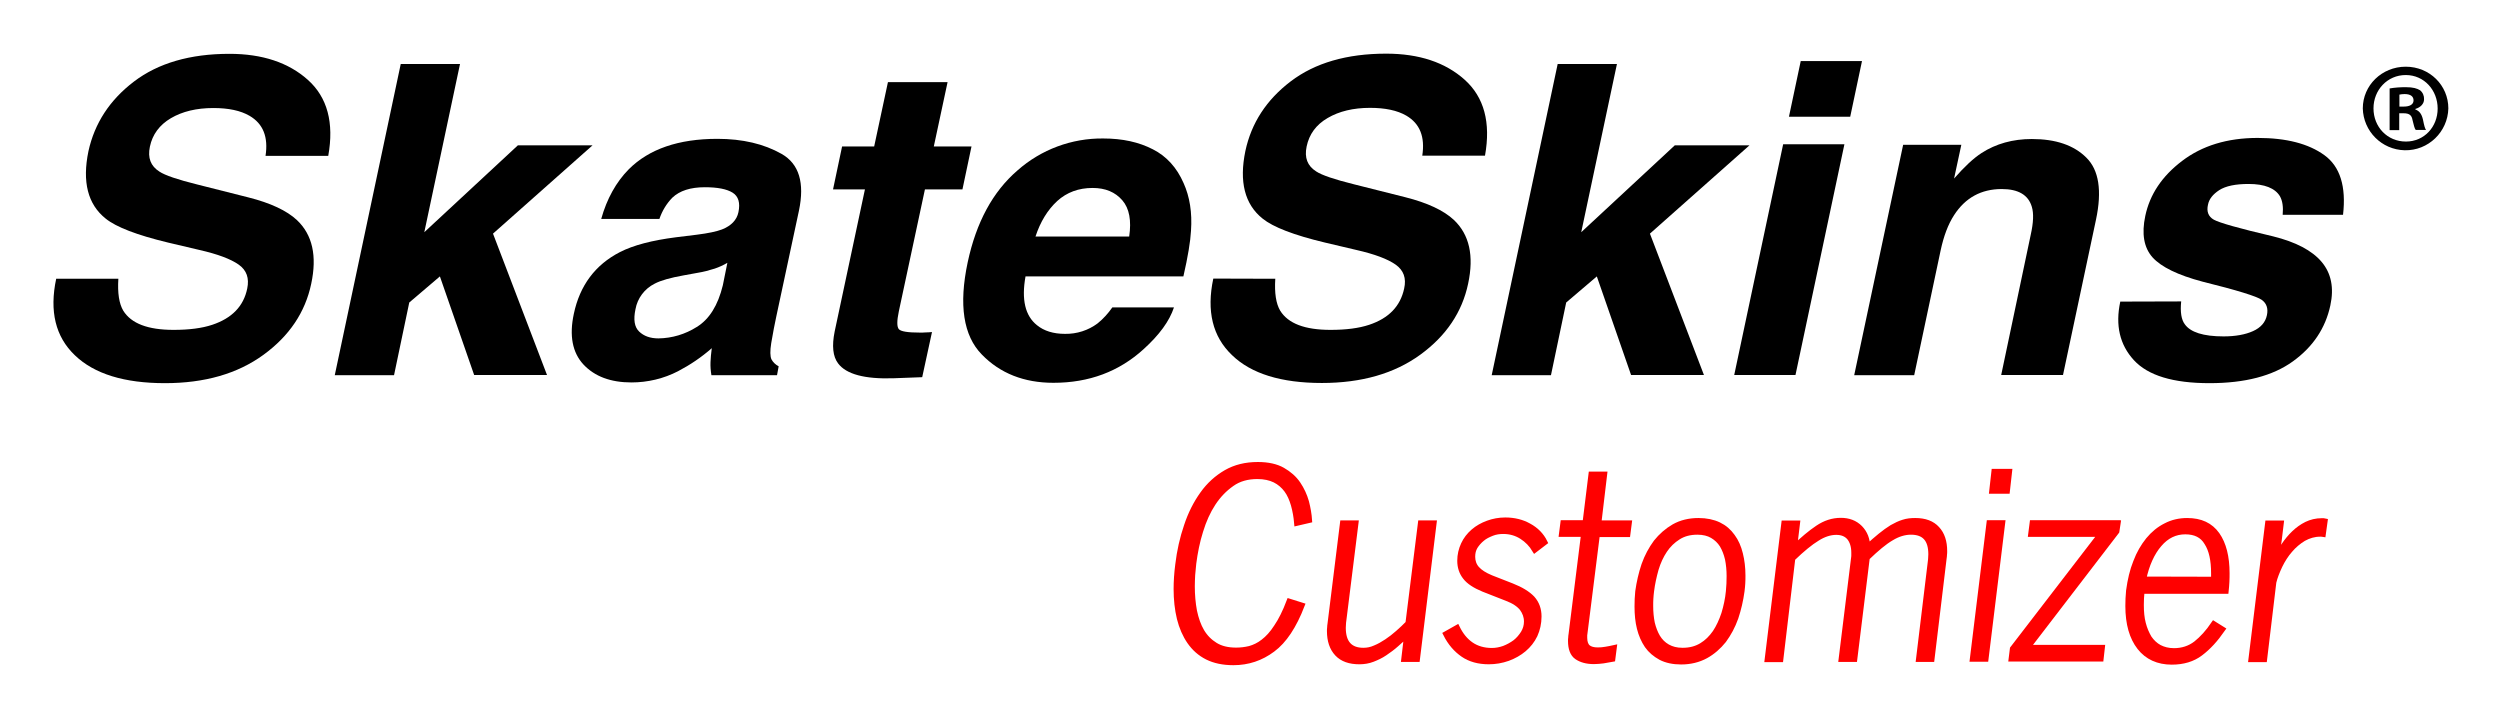
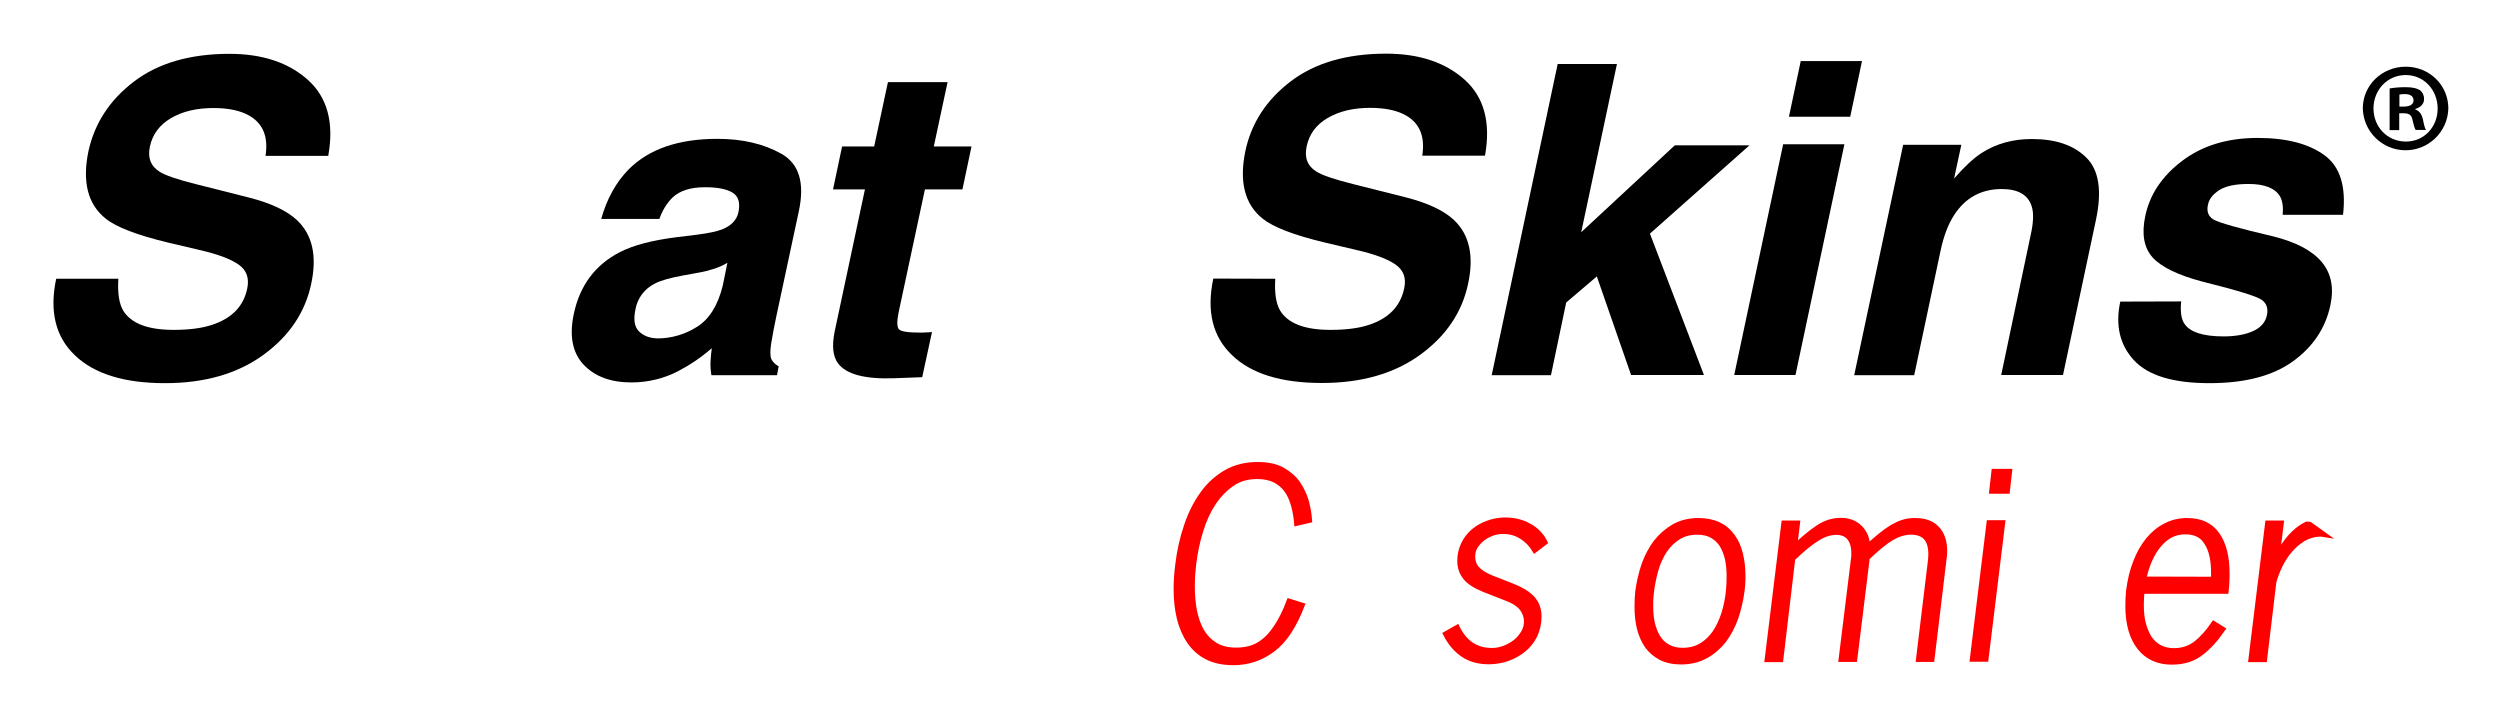
<svg xmlns="http://www.w3.org/2000/svg" version="1.1" id="ba9d2822-f153-4afd-b099-6df6ea009c5a" x="0px" y="0px" viewBox="0 0 1379.3 395.7" style="enable-background:new 0 0 1379.3 395.7;" xml:space="preserve">
  <style type="text/css">
	.st0{fill:#FF0000;stroke:#FF0000;stroke-width:3;stroke-miterlimit:10;}
</style>
  <title>skateskins</title>
  <path d="M1350.8,59.8c-0.3,13-11.1,23.4-24.1,23.1c-12.7-0.3-22.8-10.5-23.1-23.1c0-12.7,10.5-23,23.7-23S1350.8,47.1,1350.8,59.8z   M1309.5,59.8c0,10.2,7.6,18.3,17.9,18.3c10.1,0,17.5-8.1,17.5-18.2s-7.4-18.5-17.6-18.5S1309.5,49.7,1309.5,59.8z M1323.7,71.8  h-5.3v-23c2.9-0.5,5.9-0.7,8.8-0.7c4.3,0,6.3,0.7,8,1.7c1.5,1.2,2.3,3.1,2.2,5c0,2.5-2,4.5-4.8,5.3v0.3c2.2,0.8,3.5,2.5,4.2,5.6  c0.7,3.5,1.1,4.9,1.7,5.7h-5.7c-0.7-0.8-1.1-2.9-1.8-5.6c-0.4-2.5-1.8-3.6-4.8-3.6h-2.5L1323.7,71.8z M1323.8,58.8h2.5  c2.9,0,5.3-1,5.3-3.4c0-2.1-1.5-3.5-4.9-3.5c-1,0-2,0.1-2.9,0.3V58.8z" />
  <path d="M65.3,153.8c-0.5,7.9,0.4,13.7,2.7,17.6c4.4,7.1,13.6,10.6,27.8,10.6c8.5,0,15.6-0.9,21.3-2.8c10.8-3.6,17.3-10.2,19.3-20  c1.2-5.7-0.3-10.1-4.7-13.2c-4.4-3.1-11.6-5.8-21.7-8.1l-17.4-4.1c-17-4.1-28.5-8.5-34.3-13.2c-9.9-7.9-13-20.3-9.5-37.2  C52.2,68,60.5,55.2,73.9,45s31-15.3,52.7-15.3c18.1,0,32.6,4.8,43.3,14.4s14.5,23.6,11.2,41.9h-34.6c1.6-10.4-1.3-17.7-8.8-22.1  c-5-2.9-11.6-4.3-20-4.3c-9.3,0-17.1,1.9-23.4,5.6c-6.3,3.7-10.2,9-11.6,15.7c-1.3,6.2,0.4,10.7,5.3,13.8c3,2,10,4.4,20.9,7.1  l28.1,7.1c12.3,3.1,21.2,7.3,26.8,12.5c8.6,8.1,11.2,19.8,7.9,35.2c-3.3,15.7-12.1,28.8-26.4,39.2s-32.4,15.6-54.3,15.6  c-22.4,0-39-5.1-49.7-15.4c-10.7-10.2-14.1-24.3-10.3-42.2L65.3,153.8L65.3,153.8z" />
-   <path d="M221.1,35.3h32.7l-19.7,92.8l51.6-47.9h41.2L272,128.9l29.8,78h-40.2l-18.9-54.4l-16.9,14.4l-8.4,40.1h-32.7L221.1,35.3z" />
  <path d="M384.4,129.5c6.4-0.8,11-1.8,13.9-2.9c5.1-2,8.2-5.2,9.1-9.5c1.1-5.2,0-8.8-3.2-10.8s-8.3-3-15.3-3c-7.9,0-13.9,1.9-18,5.8  c-3.2,3.3-5.6,7.3-7.1,11.7h-32.1c3.1-11.1,8.2-20.3,15.2-27.4c11.2-11.2,27.5-16.8,48.9-16.8c13.9,0,25.7,2.8,35.4,8.3  s12.8,16,9.6,31.3l-12.5,58.4c-0.9,4-1.8,9-2.8,14.7c-0.7,4.4-0.6,7.3,0.1,8.9c0.9,1.7,2.3,3,4,3.9l-0.9,4.9h-36.2  c-0.4-2.4-0.6-4.8-0.5-7.2c0.1-2.2,0.3-4.8,0.7-7.7c-5.7,5-11.9,9.2-18.6,12.7c-7.9,4.1-16.8,6.2-25.7,6.2  c-11.5,0-20.3-3.3-26.5-9.9c-6.1-6.6-7.9-15.9-5.3-28c3.3-15.6,11.8-27,25.4-34c7.4-3.8,17.7-6.5,31-8.2L384.4,129.5z M401.3,145  c-2.2,1.3-4.6,2.4-7,3.2c-3.1,1-6.2,1.8-9.3,2.3l-7.7,1.4c-7.3,1.3-12.7,2.8-16.1,4.6c-5.6,2.8-9.5,8-10.6,14.1  c-1.2,5.7-0.6,9.8,2,12.3s6.1,3.8,10.7,3.8c7.5-0.1,14.8-2.3,21.1-6.3c6.9-4.2,11.7-11.9,14.4-23L401.3,145z" />
  <path d="M459.6,104.5l5-23.7h17.7l7.6-35.5h32.9l-7.6,35.5H536l-5,23.7h-20.7l-14.4,67.3c-1.1,5.2-1.1,8.5,0,9.8s5,1.9,11.7,1.9  c1,0,2.1,0,3.2-0.1c1.1,0,2.3-0.1,3.4-0.2l-5.4,24.9l-15.9,0.6c-15.8,0.5-26-2.2-30.5-8.2c-2.9-3.8-3.5-9.7-1.9-17.6l16.7-78.4  L459.6,104.5z" />
-   <path d="M653,101c3.4,7.5,4.8,16.3,4.1,26.3c-0.3,5.8-1.7,14.3-4.2,25.2h-87.1c-2.3,12.8-0.2,21.7,6.3,26.9  c3.9,3.2,9.1,4.8,15.5,4.8c6.5,0.1,12.8-1.9,18-5.8c3.1-2.5,5.8-5.5,8.1-8.8h34c-2.5,7.6-8.1,15.2-16.7,23  c-13.6,12.4-30.1,18.6-49.8,18.6c-16.2,0-29.4-5.2-39.5-15.6c-10.2-10.4-12.8-27.4-7.8-50.9c4.7-22,13.8-38.9,27.5-50.7  c13-11.5,29.9-17.8,47.3-17.6c10.6,0,19.7,2,27.4,6C643.6,86.2,649.3,92.5,653,101z M571.3,130.5H623c1.3-8.8,0.1-15.5-3.8-20  c-3.9-4.5-9.3-6.8-16.4-6.8c-7.7,0-14.2,2.4-19.5,7.2C578,115.8,574,122.3,571.3,130.5L571.3,130.5z" />
  <path d="M703.6,153.8c-0.5,7.9,0.4,13.7,2.7,17.6c4.4,7.1,13.6,10.6,27.8,10.6c8.5,0,15.6-0.9,21.3-2.8c10.8-3.6,17.2-10.2,19.3-20  c1.3-5.7-0.3-10.1-4.7-13.2c-4.4-3.1-11.6-5.8-21.7-8.1l-17.4-4.1c-17.1-4.1-28.5-8.5-34.3-13.2c-9.9-7.9-13-20.4-9.5-37.3  c3.3-15.4,11.6-28.2,25-38.4s31-15.3,52.7-15.3c18.1,0,32.6,4.8,43.3,14.4s14.5,23.6,11.2,41.9h-34.6c1.6-10.4-1.3-17.7-8.8-22.1  c-5-2.9-11.7-4.3-20-4.3c-9.3,0-17.1,1.9-23.4,5.6c-6.4,3.7-10.2,9-11.6,15.7c-1.3,6.2,0.4,10.7,5.3,13.8c3,2,10,4.4,20.9,7.1  l28.2,7.1c12.3,3.1,21.2,7.3,26.8,12.5c8.6,8.1,11.2,19.8,7.9,35.2c-3.3,15.7-12.1,28.8-26.4,39.2s-32.4,15.6-54.3,15.6  c-22.4,0-39-5.1-49.6-15.4c-10.7-10.2-14.1-24.3-10.3-42.2L703.6,153.8z" />
  <path d="M859.4,35.3h32.7l-19.7,92.8L924,80.2h41.2l-54.9,48.7l29.8,78h-40.2L881,152.5l-16.9,14.4l-8.4,40.1H823L859.4,35.3z" />
  <path d="M983.8,79.6h33.8l-27,127.3h-33.8L983.8,79.6z M1020.8,64.4H987l6.5-30.7h33.8L1020.8,64.4z" />
  <path d="M1156.4,121.2l-18.2,85.7h-34.1l16.3-77.4c1.5-6.7,1.7-11.8,0.6-15.4c-1.9-6.5-7.4-9.8-16.6-9.8c-11.3,0-20.1,4.8-26.3,14.4  c-3.3,5.1-5.7,11.5-7.4,19.4l-14.6,68.9H1023l27-127.1h32.1l-4,18.6c5.7-6.5,10.7-11.2,15.2-14.1c7.9-5.1,17.2-7.7,27.7-7.7  c13.2,0,23.2,3.4,30.1,10.3C1158,93.8,1159.8,105.2,1156.4,121.2z" />
  <path d="M1203.4,166.3c-0.6,5.9,0.1,10.1,2,12.6c3.1,4.4,10.2,6.7,21.4,6.7c6.5,0,12-1,16.2-2.9c4.3-1.9,6.9-4.9,7.7-8.8  c0.8-3.7-0.2-6.6-2.9-8.5s-13.6-5.3-32.6-10c-13.6-3.6-22.8-8.1-27.6-13.4c-4.8-5.4-6.1-13-4-22.9c2.5-11.8,9.2-21.9,20.3-30.3  c11-8.4,24.9-12.7,41.7-12.7c15.9,0,28.1,3.2,36.8,9.5s12.1,17.3,10.3,32.9h-33.3c0.4-4.3-0.1-7.7-1.5-10.2  c-2.7-4.5-8.5-6.8-17.3-6.8c-7.2,0-12.6,1.1-16.2,3.4c-3.5,2.3-5.6,4.9-6.2,8c-0.9,3.8,0.2,6.6,3.2,8.3s13.9,4.8,32.7,9.2  c12.5,3.1,21.5,7.8,26.8,14.1s6.9,14.3,4.8,24c-2.7,12.6-9.6,22.9-20.7,30.9s-26.4,12-46,12c-20,0-33.9-4.2-41.7-12.7  c-7.8-8.5-10.3-19.2-7.5-32.3L1203.4,166.3z" />
  <g>
    <path class="st0" d="M715.5,288.6c-0.3-3.5-0.9-6.9-1.8-10.1c-0.9-3.1-2.1-5.9-3.8-8.2s-3.9-4.2-6.5-5.5c-2.7-1.3-5.9-2-9.7-2   c-5.4,0-10.2,1.3-14.1,4.1c-4,2.8-7.4,6.3-10.3,10.7c-2.9,4.4-5.2,9.5-7,15.4c-1.8,5.7-3,11.7-3.8,17.9c-0.2,2.1-0.4,4.2-0.6,6.3   c-0.1,2.1-0.2,4.2-0.2,6.3c0,4.8,0.4,9.3,1.2,13.6c0.9,4.3,2.2,8.1,4.1,11.3c1.9,3.2,4.4,5.7,7.5,7.6c3.1,1.9,6.9,2.8,11.5,2.8   c2.5,0,5-0.3,7.5-0.9c2.5-0.7,5.1-1.9,7.5-3.8c2.5-1.9,5-4.6,7.3-8.2c2.4-3.5,4.8-8.3,7-14.1l7,2.2c-4.4,11.4-9.8,19.6-16.2,24.3   c-6.4,4.8-13.6,7.2-21.6,7.2c-5.6,0-10.4-1-14.4-3c-4-2-7.2-4.9-9.7-8.5c-2.5-3.6-4.4-8-5.6-12.8c-1.2-5-1.8-10.4-1.8-16.2   c0-4.2,0.3-8.7,0.9-13.4c0.9-7.6,2.5-14.7,4.8-21.4c2.2-6.7,5.2-12.6,8.8-17.6c3.6-5.1,8-9,13-11.9c5.1-2.9,10.8-4.3,17.5-4.3   c5.5,0,10.1,1,13.6,3c3.5,2,6.4,4.5,8.5,7.6s3.6,6.4,4.6,9.9c0.9,3.5,1.5,7,1.7,10.1L715.5,288.6z" />
-     <path class="st0" d="M776.2,350.1c-1.9,1.9-3.9,3.6-5.9,5.4s-4.1,3.3-6.3,4.8s-4.4,2.5-6.7,3.4c-2.3,0.9-4.8,1.3-7.3,1.3   c-5.3,0-9.4-1.4-12.2-4.4c-2.8-3-4.2-7.1-4.2-12.4c0-0.7,0-1.2,0.1-1.9c0-0.7,0.1-1.3,0.2-2l6.9-55.7h7.2l-6.7,53.7   c-0.1,0.8-0.2,1.4-0.2,2.1c0,0.7-0.1,1.3-0.1,2c0,8.3,3.8,12.5,11.2,12.5c2.2,0,4.3-0.4,6.5-1.4c2.2-0.9,4.3-2.1,6.4-3.5   c2.1-1.4,4.2-3,6.2-4.8c2-1.8,3.9-3.5,5.6-5.3l6.9-55.3h7.3l-9.2,75.1h-7.3L776.2,350.1z" />
    <path class="st0" d="M846.8,303.4c-1.8-3-4.2-5.5-7.2-7.4c-3-1.9-6.4-2.9-10.2-2.9c-2.2,0-4.3,0.3-6.3,1.1c-2,0.8-3.9,1.7-5.4,3   c-1.5,1.2-2.9,2.8-3.9,4.4c-1,1.7-1.4,3.5-1.4,5.6c0,2.5,0.8,4.8,2.4,6.6c1.7,1.9,4.2,3.5,7.8,5l11.5,4.5c5.1,2,8.8,4.3,11.3,6.9   c2.4,2.7,3.6,6,3.6,9.9c0,3.8-0.8,7.2-2.2,10.3c-1.5,3.1-3.5,5.6-6.1,7.8c-2.5,2.1-5.5,3.8-8.8,5c-3.4,1.2-6.9,1.8-10.5,1.8   c-5.6,0-10.3-1.3-14.1-3.9s-7.1-6.3-9.6-11.3l6.2-3.5c2,4.1,4.5,7.2,7.7,9.4c3.2,2.2,7.1,3.3,11.5,3.3c2.2,0,4.4-0.4,6.7-1.2   c2.3-0.9,4.3-2,6.2-3.4c1.8-1.4,3.3-3.2,4.5-5.1c1.2-2,1.8-4.1,1.8-6.4c0-2.7-0.9-5.1-2.5-7.3c-1.7-2.1-4.4-4-8.4-5.5l-13-5.1   c-4.6-1.9-8-4.1-9.9-6.6c-2-2.5-3-5.5-3-9c0-3.2,0.7-6.2,2-9c1.3-2.8,3.1-5.1,5.4-7.1s5-3.5,8-4.6c3-1.1,6.2-1.7,9.6-1.7   c4.9,0,9.3,1.1,13,3.2c3.9,2.1,6.9,5.1,8.8,9L846.8,303.4z" />
-     <path class="st0" d="M882,288.6h16.8l-0.8,6.2h-16.8l-6.9,54.9c-0.1,0.4-0.1,0.8-0.1,1.2c0,0.3,0,0.7,0,1c0,2.5,0.7,4.3,1.9,5.3   c1.2,1,3.1,1.5,5.4,1.5c1.4,0,3-0.1,4.5-0.4c1.5-0.2,3.1-0.6,4.5-0.9l-0.8,6.2c-1.7,0.3-3.3,0.6-5.1,0.9c-1.7,0.2-3.4,0.4-5.2,0.4   c-4,0-7.1-0.9-9.4-2.5s-3.4-4.6-3.4-8.8c0-0.6,0-1.1,0.1-1.7c0-0.7,0.1-1.2,0.2-1.9l6.9-55.3h-12.2l0.8-6.2h12.2l3.3-26.8h7.3   L882,288.6z" />
    <path class="st0" d="M927.5,365.1c-4.3,0-8.1-0.8-11.2-2.4c-3.1-1.7-5.6-3.8-7.5-6.5c-1.9-2.8-3.3-6-4.2-9.6   c-0.9-3.6-1.3-7.6-1.3-11.9c0-2.8,0.1-5.6,0.4-8.4c0.7-5,1.8-9.8,3.4-14.6c1.7-4.8,3.9-8.8,6.6-12.5c2.8-3.5,6.1-6.4,9.9-8.6   c3.9-2.2,8.4-3.3,13.5-3.3c4.3,0,8.1,0.8,11.2,2.3c3.1,1.5,5.5,3.6,7.5,6.4c2,2.7,3.4,5.9,4.3,9.6c0.9,3.6,1.4,7.6,1.4,11.9   c0,1.4,0,2.9-0.1,4.3c-0.1,1.4-0.2,2.9-0.4,4.3c-0.7,5.1-1.8,9.9-3.4,14.7c-1.7,4.8-3.9,8.8-6.6,12.5c-2.8,3.5-6.1,6.4-9.9,8.5   C937.1,364,932.5,365.1,927.5,365.1z M928.3,358.9c4.1,0,7.5-0.9,10.5-2.7s5.4-4.2,7.5-7.2c2-3,3.6-6.5,4.9-10.4   c1.2-4,2.1-8.1,2.5-12.3c0.3-2.9,0.4-5.7,0.4-8.5c0-3.3-0.3-6.4-0.9-9.4c-0.7-3-1.7-5.5-3-7.7c-1.4-2.2-3.2-3.9-5.4-5.2   c-2.2-1.3-5-2-8.3-2c-4.1,0-7.6,0.9-10.6,2.8c-3,1.9-5.5,4.3-7.5,7.3c-2,3-3.6,6.4-4.8,10.4c-1.1,3.9-2,8-2.5,12   c-0.2,1.4-0.3,2.9-0.4,4.2c-0.1,1.3-0.1,2.8-0.1,4.2c0,3.3,0.3,6.4,0.9,9.4c0.7,2.9,1.7,5.5,3,7.7c1.4,2.3,3.2,4.1,5.5,5.4   C922.3,358.2,925,358.9,928.3,358.9z" />
    <path class="st0" d="M990,302c4.6-4.4,9-8.1,12.9-10.7c4-2.7,8.2-4.1,12.7-4.1c4.3,0,7.8,1.3,10.6,4.1c2.7,2.8,4.1,6.3,4.1,10.7   c2.5-2.5,5-4.6,7.2-6.4c2.2-1.8,4.3-3.3,6.4-4.6c2.1-1.2,4.2-2.2,6.2-2.8c2.1-0.7,4.3-0.9,6.6-0.9c5.3,0,9.3,1.5,12,4.5   c2.8,3,4.1,7.1,4.1,12.3c0,0.7,0,1.2-0.1,1.9c0,0.7-0.1,1.3-0.2,2l-6.7,55.7h-7.2l6.5-53.7c0.1-0.9,0.2-1.5,0.2-2.2s0.1-1.3,0.1-2   c0-8.2-3.6-12.3-11.1-12.3c-3.5,0-7.2,1.1-10.8,3.3c-3.8,2.2-8.2,5.9-13.4,10.9l-6.9,56h-7.3l6.9-56c0.1-0.6,0.1-1,0.1-1.4   c0-0.4,0-1,0-1.4c0-3.5-0.9-6.3-2.5-8.3c-1.7-2-4.1-3-7.3-3c-3.3,0-6.9,1.1-10.5,3.4c-3.8,2.3-8.3,6-13.6,11.1l-6.6,55.7h-7.3   l9.2-75.1h7.3L990,302z" />
    <path class="st0" d="M1095.6,363.6h-7.3l9.2-75.1h7.3L1095.6,363.6z M1107.4,270.9h-8.4l1.2-10.7h8.4L1107.4,270.9z" />
-     <path class="st0" d="M1168.5,288.6l-0.7,4.6l-49.2,64.1h41.2l-0.7,6.2h-49.4l0.7-5.6l48.6-63.2h-38.5l0.8-6.2h47.1V288.6z" />
    <path class="st0" d="M1226.2,347.2c-3.9,5.6-7.8,9.9-12.2,13.2c-4.2,3.2-9.5,4.8-15.8,4.8c-7.5,0-13.5-2.7-17.7-8.1   c-4.2-5.4-6.4-12.9-6.4-22.8c0-2.5,0.1-5.4,0.4-8.4c0.8-5.9,2-11.1,3.9-15.8c1.8-4.8,4.1-8.7,6.9-12.2c2.8-3.4,6-6,9.6-7.8   c3.6-1.9,7.6-2.8,11.8-2.8c7.4,0,12.8,2.5,16.5,7.7c3.6,5.1,5.4,12.3,5.4,21.2c0,1.5,0,3.1-0.1,4.8c-0.1,1.7-0.2,3.3-0.4,5.1h-46.4   c-0.3,2.7-0.4,5.3-0.4,7.7c0,3.8,0.3,7.1,1.1,10.2c0.8,3.1,1.9,5.6,3.3,8c1.5,2.2,3.4,4,5.6,5.2c2.3,1.2,5,1.9,8.1,1.9   c4.6,0,8.7-1.3,12.2-4c3.4-2.7,6.7-6.3,9.8-10.9L1226.2,347.2z M1221.3,319.7c0.1-0.7,0.1-1.2,0.1-1.8s0-1.1,0-1.7   c0-7.2-1.2-12.8-3.8-16.8c-2.4-4.1-6.4-6.1-11.9-6.1c-5.6,0-10.4,2.3-14.4,7c-4,4.6-7,11.2-8.7,19.3L1221.3,319.7L1221.3,319.7z" />
-     <path class="st0" d="M1281.7,294.7c-0.6-0.1-1.1-0.1-1.7-0.1c-3.2,0-6.2,0.9-9.1,2.5c-2.8,1.7-5.3,3.8-7.5,6.4   c-2.2,2.5-4.1,5.5-5.6,8.6c-1.5,3.2-2.7,6.2-3.4,9.1l-5.1,42.6h-7.3l9.2-75.1h7.3l-1.1,9.1c-0.2,1.4-0.4,3.1-0.9,5.1   c-0.3,1.9-0.8,3.8-1.2,5.5c1.4-2.5,3-5,4.8-7.5c1.7-2.5,3.6-4.8,5.6-6.7c2.1-2,4.3-3.6,6.9-4.9c2.5-1.2,5.3-1.9,8.4-1.9   c0.8,0,1.3,0,1.7,0.1L1281.7,294.7z" />
+     <path class="st0" d="M1281.7,294.7c-0.6-0.1-1.1-0.1-1.7-0.1c-3.2,0-6.2,0.9-9.1,2.5c-2.8,1.7-5.3,3.8-7.5,6.4   c-2.2,2.5-4.1,5.5-5.6,8.6c-1.5,3.2-2.7,6.2-3.4,9.1l-5.1,42.6h-7.3l9.2-75.1h7.3l-1.1,9.1c-0.2,1.4-0.4,3.1-0.9,5.1   c-0.3,1.9-0.8,3.8-1.2,5.5c1.4-2.5,3-5,4.8-7.5c1.7-2.5,3.6-4.8,5.6-6.7c2.1-2,4.3-3.6,6.9-4.9c0.8,0,1.3,0,1.7,0.1L1281.7,294.7z" />
  </g>
</svg>